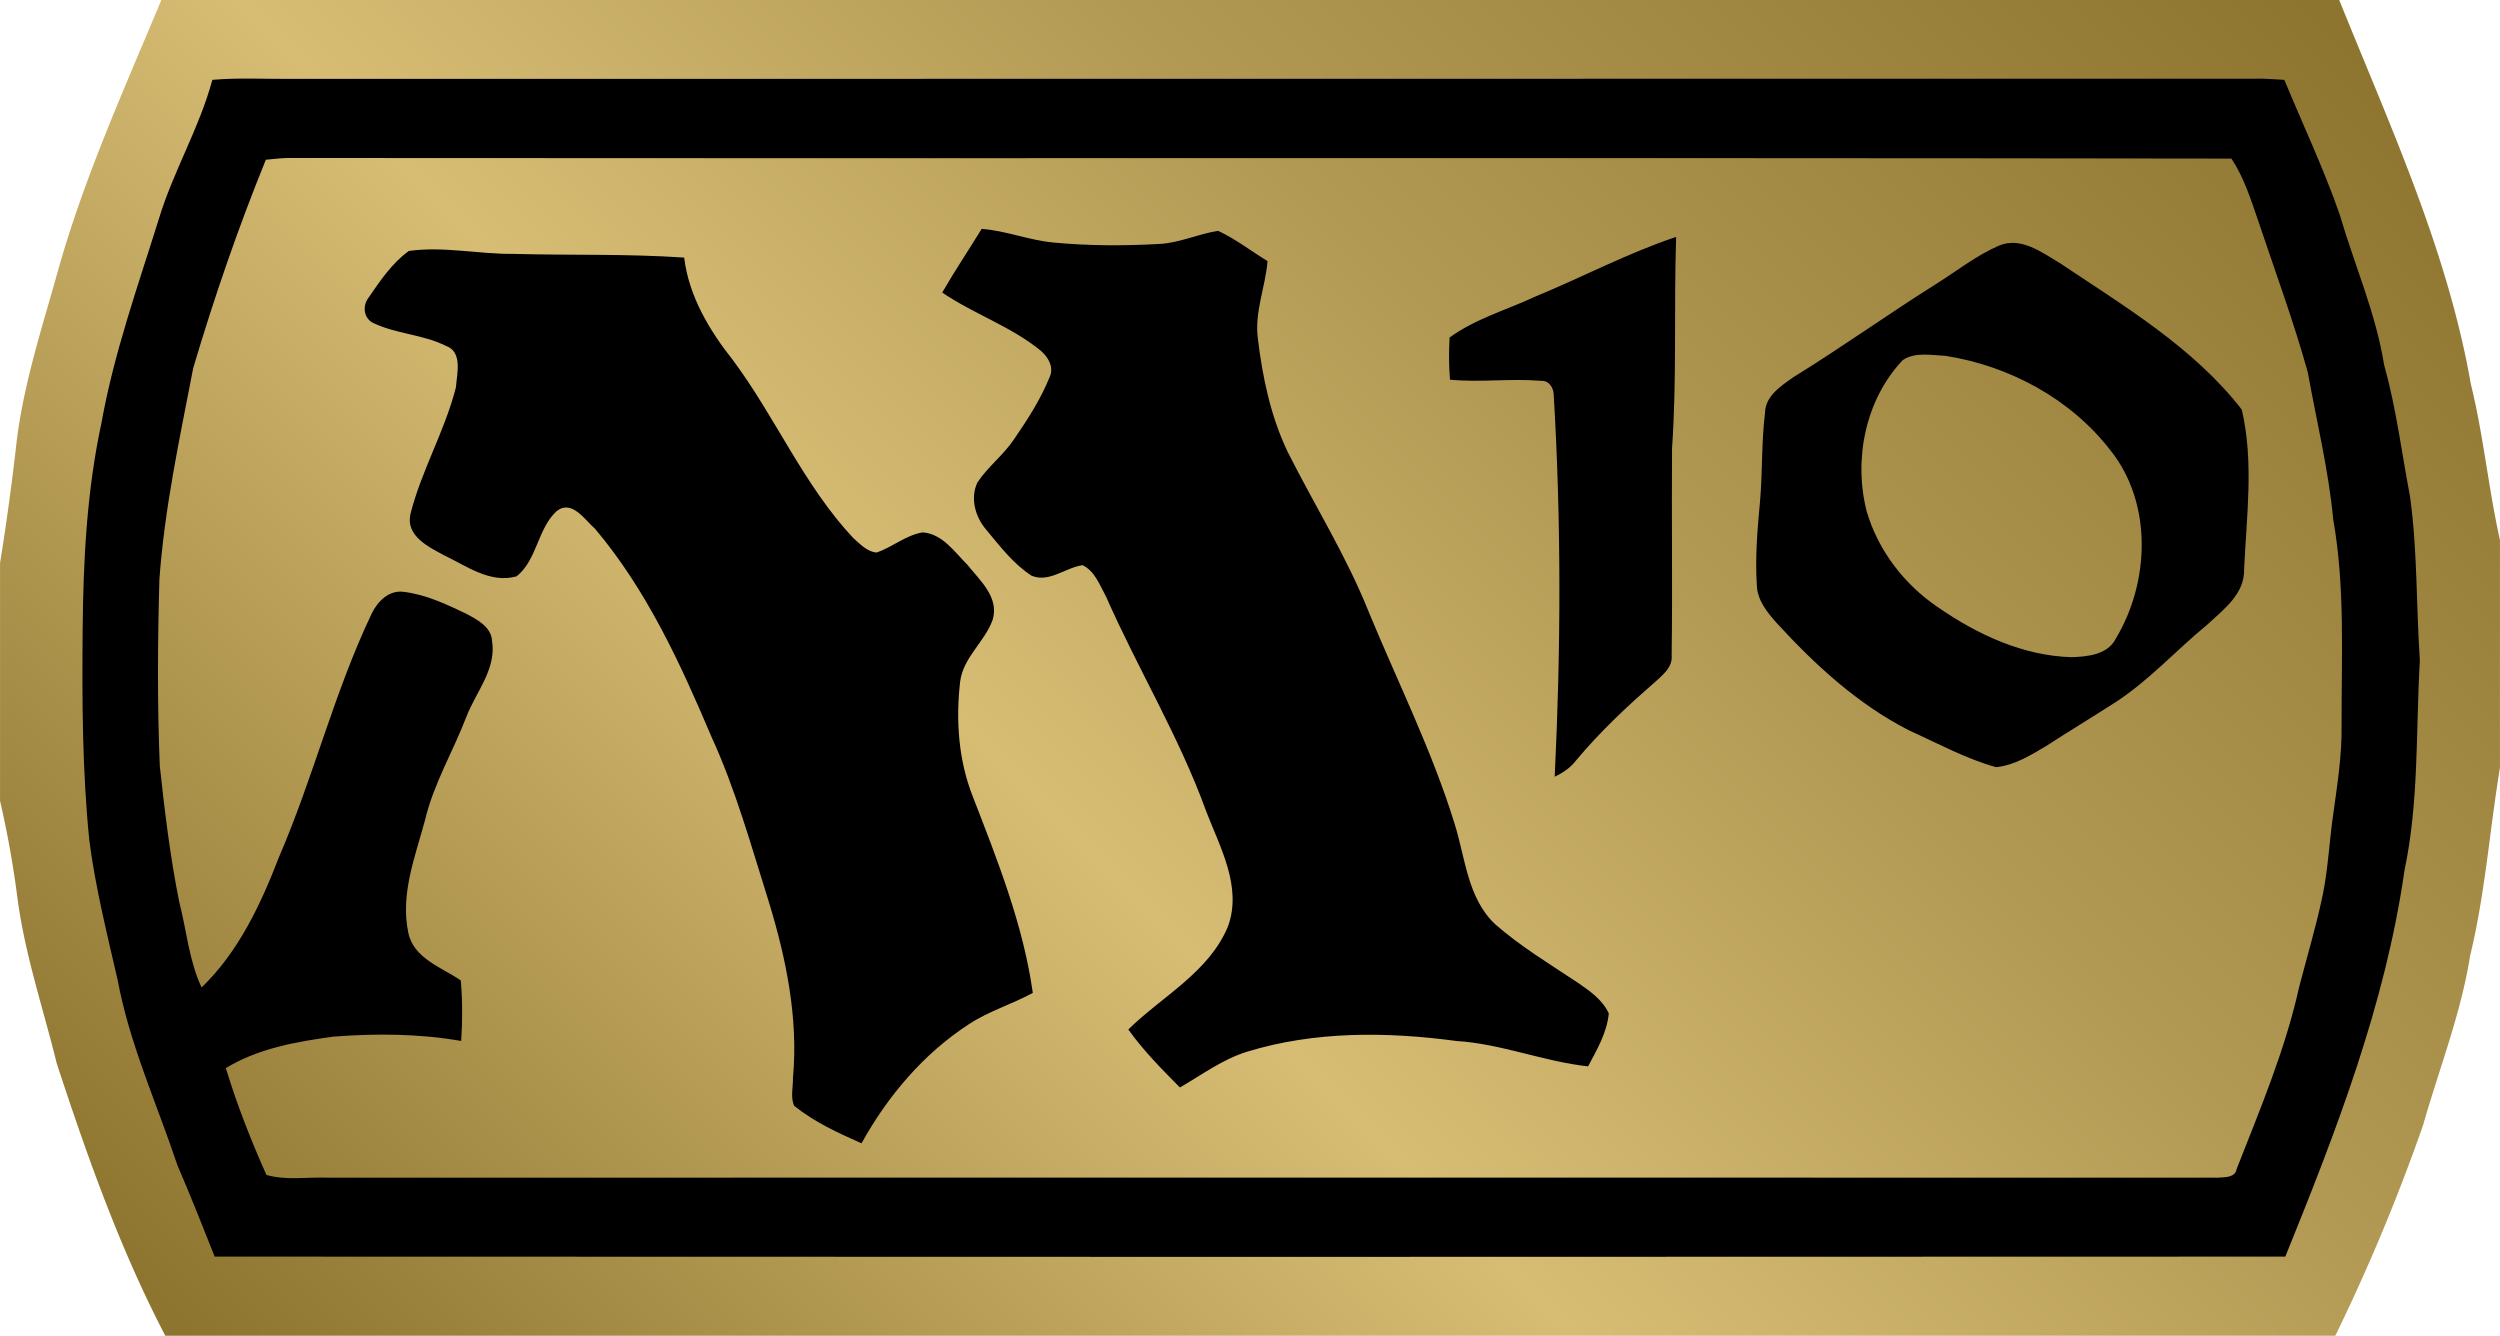
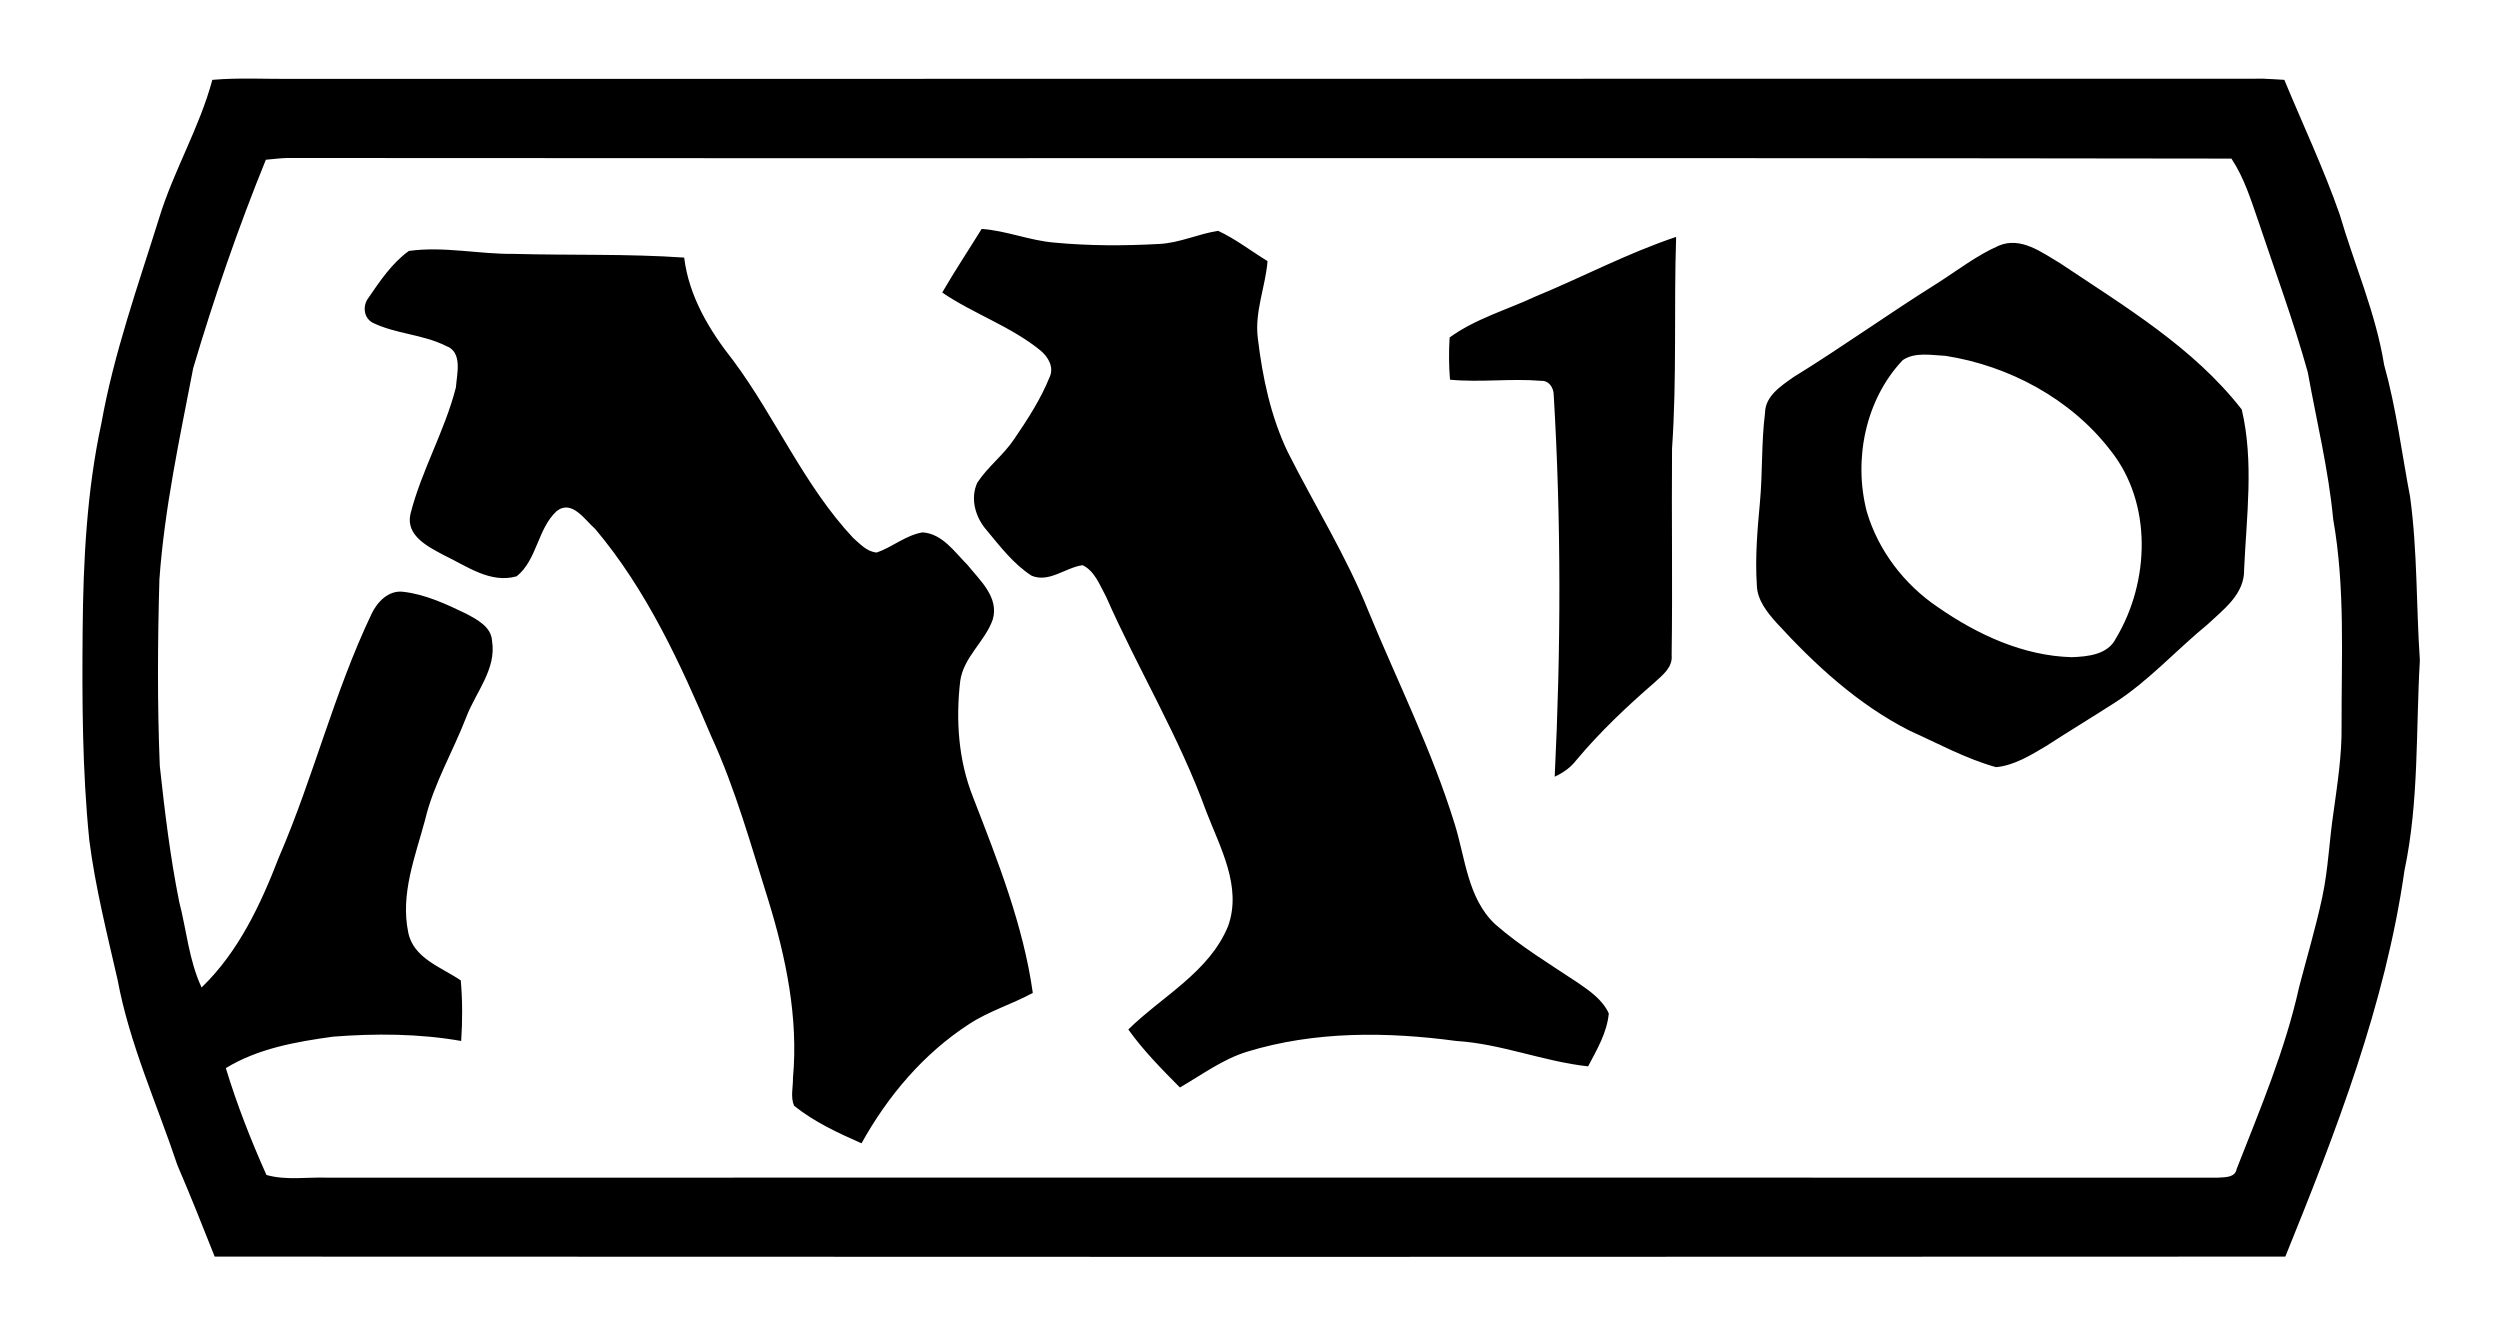
<svg xmlns="http://www.w3.org/2000/svg" xmlns:xlink="http://www.w3.org/1999/xlink" viewBox="0 0 600 320.58" width="44.92" height="24">
  <defs>
    <linearGradient x1="0" y1="0" x2="1" y2="0" id="atja" gradientUnits="userSpaceOnUse" gradientTransform="scale(-49.635 49.635) rotate(-45 -.58 5.009)" spreadMethod="pad">
      <stop offset="0" stop-color="#8d742f" />
      <stop offset=".35" stop-color="#b39a54" />
      <stop offset=".6" stop-color="#d7bd74" />
      <stop offset="1" stop-color="#8d742f" />
    </linearGradient>
    <linearGradient x1="0" y1="0" x2="1" y2="0" id="atjb" xlink:href="#atja" gradientUnits="userSpaceOnUse" gradientTransform="scale(-49.635 49.635) rotate(-45 -.58 5.009)" spreadMethod="pad" />
  </defs>
-   <path d="M144.898 48.242c-.742-1.781-1.543-3.547-2.066-5.41-.328-1.176-.715-2.344-.844-3.562a50.586 50.586 0 00-.316-2.29v-4.757a19.56 19.56 0 00.348-1.942c.148-1.125.515-2.207.785-3.304.609-1.86 1.265-3.711 2.172-5.45h43.402a38.621 38.621 0 011.758 4.219c.32 1.125.754 2.219.937 3.375.301 1.238.391 2.512.598 3.766v4.554c-.231 1.032-.328 2.086-.582 3.118-.469 2.683-1.621 5.171-2.633 7.683h-43.559z" fill="url(#atjb)" transform="matrix(12 0 0 -12 -1700.064 578.904)" />
  <path d="M507.792 153.276c-1.92 3.852-6.744 4.32-10.596 4.452-11.664-.324-22.632-5.436-32.1-12-8.064-5.436-14.304-13.584-17.064-22.92-3.24-12.516-.336-26.904 8.628-36.372 2.952-2.016 6.888-1.176 10.26-1.032 15.276 2.388 30.048 10.308 39.564 22.644 10.176 12.696 9.468 31.68 1.308 45.228M494.436 63.18c-4.356-2.568-9.42-6.468-14.724-4.212-5.34 2.34-9.936 5.952-14.808 9.048-11.676 7.308-22.824 15.324-34.548 22.548-2.952 2.1-6.696 4.5-6.744 8.532-.9 7.116-.564 14.34-1.224 21.468-.612 6.6-1.176 13.212-.744 19.872.086 3.564 2.436 6.468 4.728 9.048 9.24 10.08 19.548 19.596 31.92 25.872 6.852 3.096 13.548 6.756 20.772 8.772 4.404-.432 8.292-2.868 12-5.064 5.436-3.516 11.016-6.9 16.5-10.416 8.148-5.244 14.712-12.6 22.212-18.744 3.852-3.612 8.952-7.308 8.82-13.224.564-12.744 2.388-25.824-.564-38.388-11.58-14.904-28.128-24.744-43.596-35.112M233.532 191.34c5.904 15.24 12.048 30.66 14.34 46.968-5.016 2.724-10.548 4.356-15.324 7.5-10.92 7.08-19.5 17.256-25.788 28.596-5.616-2.484-11.34-5.112-16.164-9-.936-2.064-.24-4.5-.288-6.708 1.32-14.436-1.68-28.872-5.904-42.6-4.176-13.224-7.872-26.676-13.692-39.336-7.404-17.484-15.516-35.148-27.888-49.824-2.484-2.16-5.58-7.128-9.228-4.272-4.596 4.224-4.692 11.724-9.612 15.66-6.372 1.788-12-2.484-17.436-5.064-3.756-2.016-9.192-4.632-8.064-9.84 2.628-10.452 8.244-19.92 10.92-30.42.24-3.288 1.692-8.532-2.388-9.984-5.532-2.772-12-2.856-17.532-5.532-2.256-1.176-2.532-4.128-1.032-6.048 2.76-4.032 5.628-8.292 9.66-11.208 8.388-1.164 16.824.804 25.212.708 13.644.372 27.288-.048 40.872.888 1.128 9.288 6.048 17.484 11.772 24.708 10.224 13.776 16.968 29.952 28.776 42.564 1.644 1.452 3.384 3.372 5.676 3.516 3.792-1.32 6.984-4.176 11.016-4.836 4.74.336 7.644 4.692 10.74 7.788 3 3.744 7.632 7.776 6.084 13.116-1.872 5.352-7.068 9.048-7.824 14.868-1.08 9.324-.419 18.984 3.096 27.792M368.436 71.196c11.34-4.68 22.224-10.452 33.84-14.34-.564 16.92.192 33.888-.984 50.808-.131 16.5.144 33.048-.096 49.596.288 2.904-2.148 4.74-4.02 6.468-6.708 5.82-13.176 11.916-18.852 18.708-1.356 1.776-3.18 3.048-5.196 3.984 1.5-30.564 1.584-61.176-.24-91.74-.048-1.632-1.128-3.372-3-3.276-7.26-.612-14.58.421-21.888-.275-.288-3.384-.288-6.756-.096-10.128 6.192-4.5 13.692-6.612 20.532-9.804m17.676 172.032c-.432 4.644-2.868 8.724-4.968 12.708-10.74-1.176-20.868-5.436-31.644-6.096-16.692-2.244-33.984-2.388-50.208 2.58-5.904 1.824-10.824 5.532-16.116 8.58-4.368-4.404-8.772-8.856-12.384-13.92 8.16-8.016 19.404-13.74 23.952-24.804 3.384-9.468-1.92-18.888-5.244-27.516-6.468-17.904-16.404-34.212-24.048-51.564-1.5-2.712-2.676-6.132-5.628-7.548-4.128.564-8.016 4.272-12.228 2.532-4.368-2.808-7.548-7.02-10.836-10.968-2.664-3.048-3.984-7.584-2.196-11.388 2.484-3.792 6.276-6.612 8.808-10.404 3.24-4.74 6.372-9.564 8.532-14.904 1.128-2.388-.371-4.872-2.16-6.372-7.116-5.82-16.032-8.772-23.616-13.932 3-5.196 6.324-10.164 9.468-15.276 5.856.42 11.436 2.76 17.292 3.276 8.436.804 16.92.804 25.356.336 4.884-.24 9.384-2.436 14.112-3.144 4.224 1.968 7.92 4.872 11.856 7.26-.515 6.24-3.132 12.144-2.34 18.48 1.128 9.42 3.096 18.84 7.224 27.42 6.42 12.744 14.064 24.936 19.356 38.196 6.984 16.92 15.228 33.384 20.628 50.868 2.616 8.244 3.096 17.904 9.744 24.18 6.096 5.352 13.128 9.564 19.872 14.064 2.868 1.968 5.916 4.08 7.416 7.356m175.872-69c.096 6.936-.984 13.788-1.92 20.628-1.032 6.792-1.272 13.788-2.724 20.532-1.548 7.224-3.66 14.292-5.532 21.468-3.324 15.048-9.372 29.34-15 43.692-.372 2.148-2.808 1.968-4.5 2.1-151.212-.038-302.436 0-453.696 0-4.884-.18-9.936.708-14.676-.648-3.708-8.304-7.08-16.872-9.744-25.644 7.728-4.728 16.872-6.324 25.728-7.548 10.224-.792 20.628-.744 30.756 1.032.324-4.824.324-9.696-.096-14.532-4.644-3.18-11.388-5.292-12.612-11.532-1.92-9.228 1.692-18.228 4.032-26.952 2.064-8.712 6.696-16.404 9.888-24.696 2.304-6.048 7.308-11.532 6.192-18.336-.192-3.372-3.612-5.112-6.24-6.516-4.776-2.292-9.744-4.632-15.096-5.244-3.468-.42-6.18 2.388-7.548 5.244-9 18.852-13.968 39.288-22.26 58.452-4.356 11.304-9.708 22.74-18.564 31.272-3.048-6.516-3.612-13.788-5.388-20.628-2.16-10.776-3.468-21.708-4.644-32.532-.611-14.904-.515-29.808-.096-44.76 1.224-17.112 4.884-33.936 8.112-50.724 5.016-16.92 10.788-33.66 17.436-50.016 1.692-.144 3.384-.372 5.064-.42 155.58.144 311.112-.096 466.692.144 3.048 4.584 4.68 9.888 6.468 15.048 4.032 12.048 8.436 23.952 11.856 36.228 2.112 11.724 4.968 23.34 6.096 35.256 2.904 16.404 1.968 33.084 2.016 49.632m16.452-54.936c-2.016-10.596-3.324-21.324-6.24-31.728-2.004-12.468-7.164-24.096-10.68-36.144-3.84-10.968-8.82-21.516-13.272-32.256-1.68-.086-3.372-.227-5.016-.276-157.68.048-315.372 0-473.052.048-6.432.048-12.852-.325-19.224.227-3.096 11.532-9.324 21.852-12.792 33.24-5.064 16.224-10.836 32.388-13.836 49.176-3.516 16.308-4.356 33.048-4.5 49.632-.144 16.836-.096 33.708 1.596 50.436 1.452 11.352 4.26 22.416 6.792 33.516 2.868 15.432 9.432 29.724 14.352 44.484 3.132 7.272 6.048 14.628 8.952 21.948 165.66.087 331.308.087 496.968 0 12.144-29.952 24-60.468 28.596-92.676 3.516-16.596 2.712-33.612 3.696-50.436-.888-13.032-.564-26.208-2.34-39.192" />
</svg>